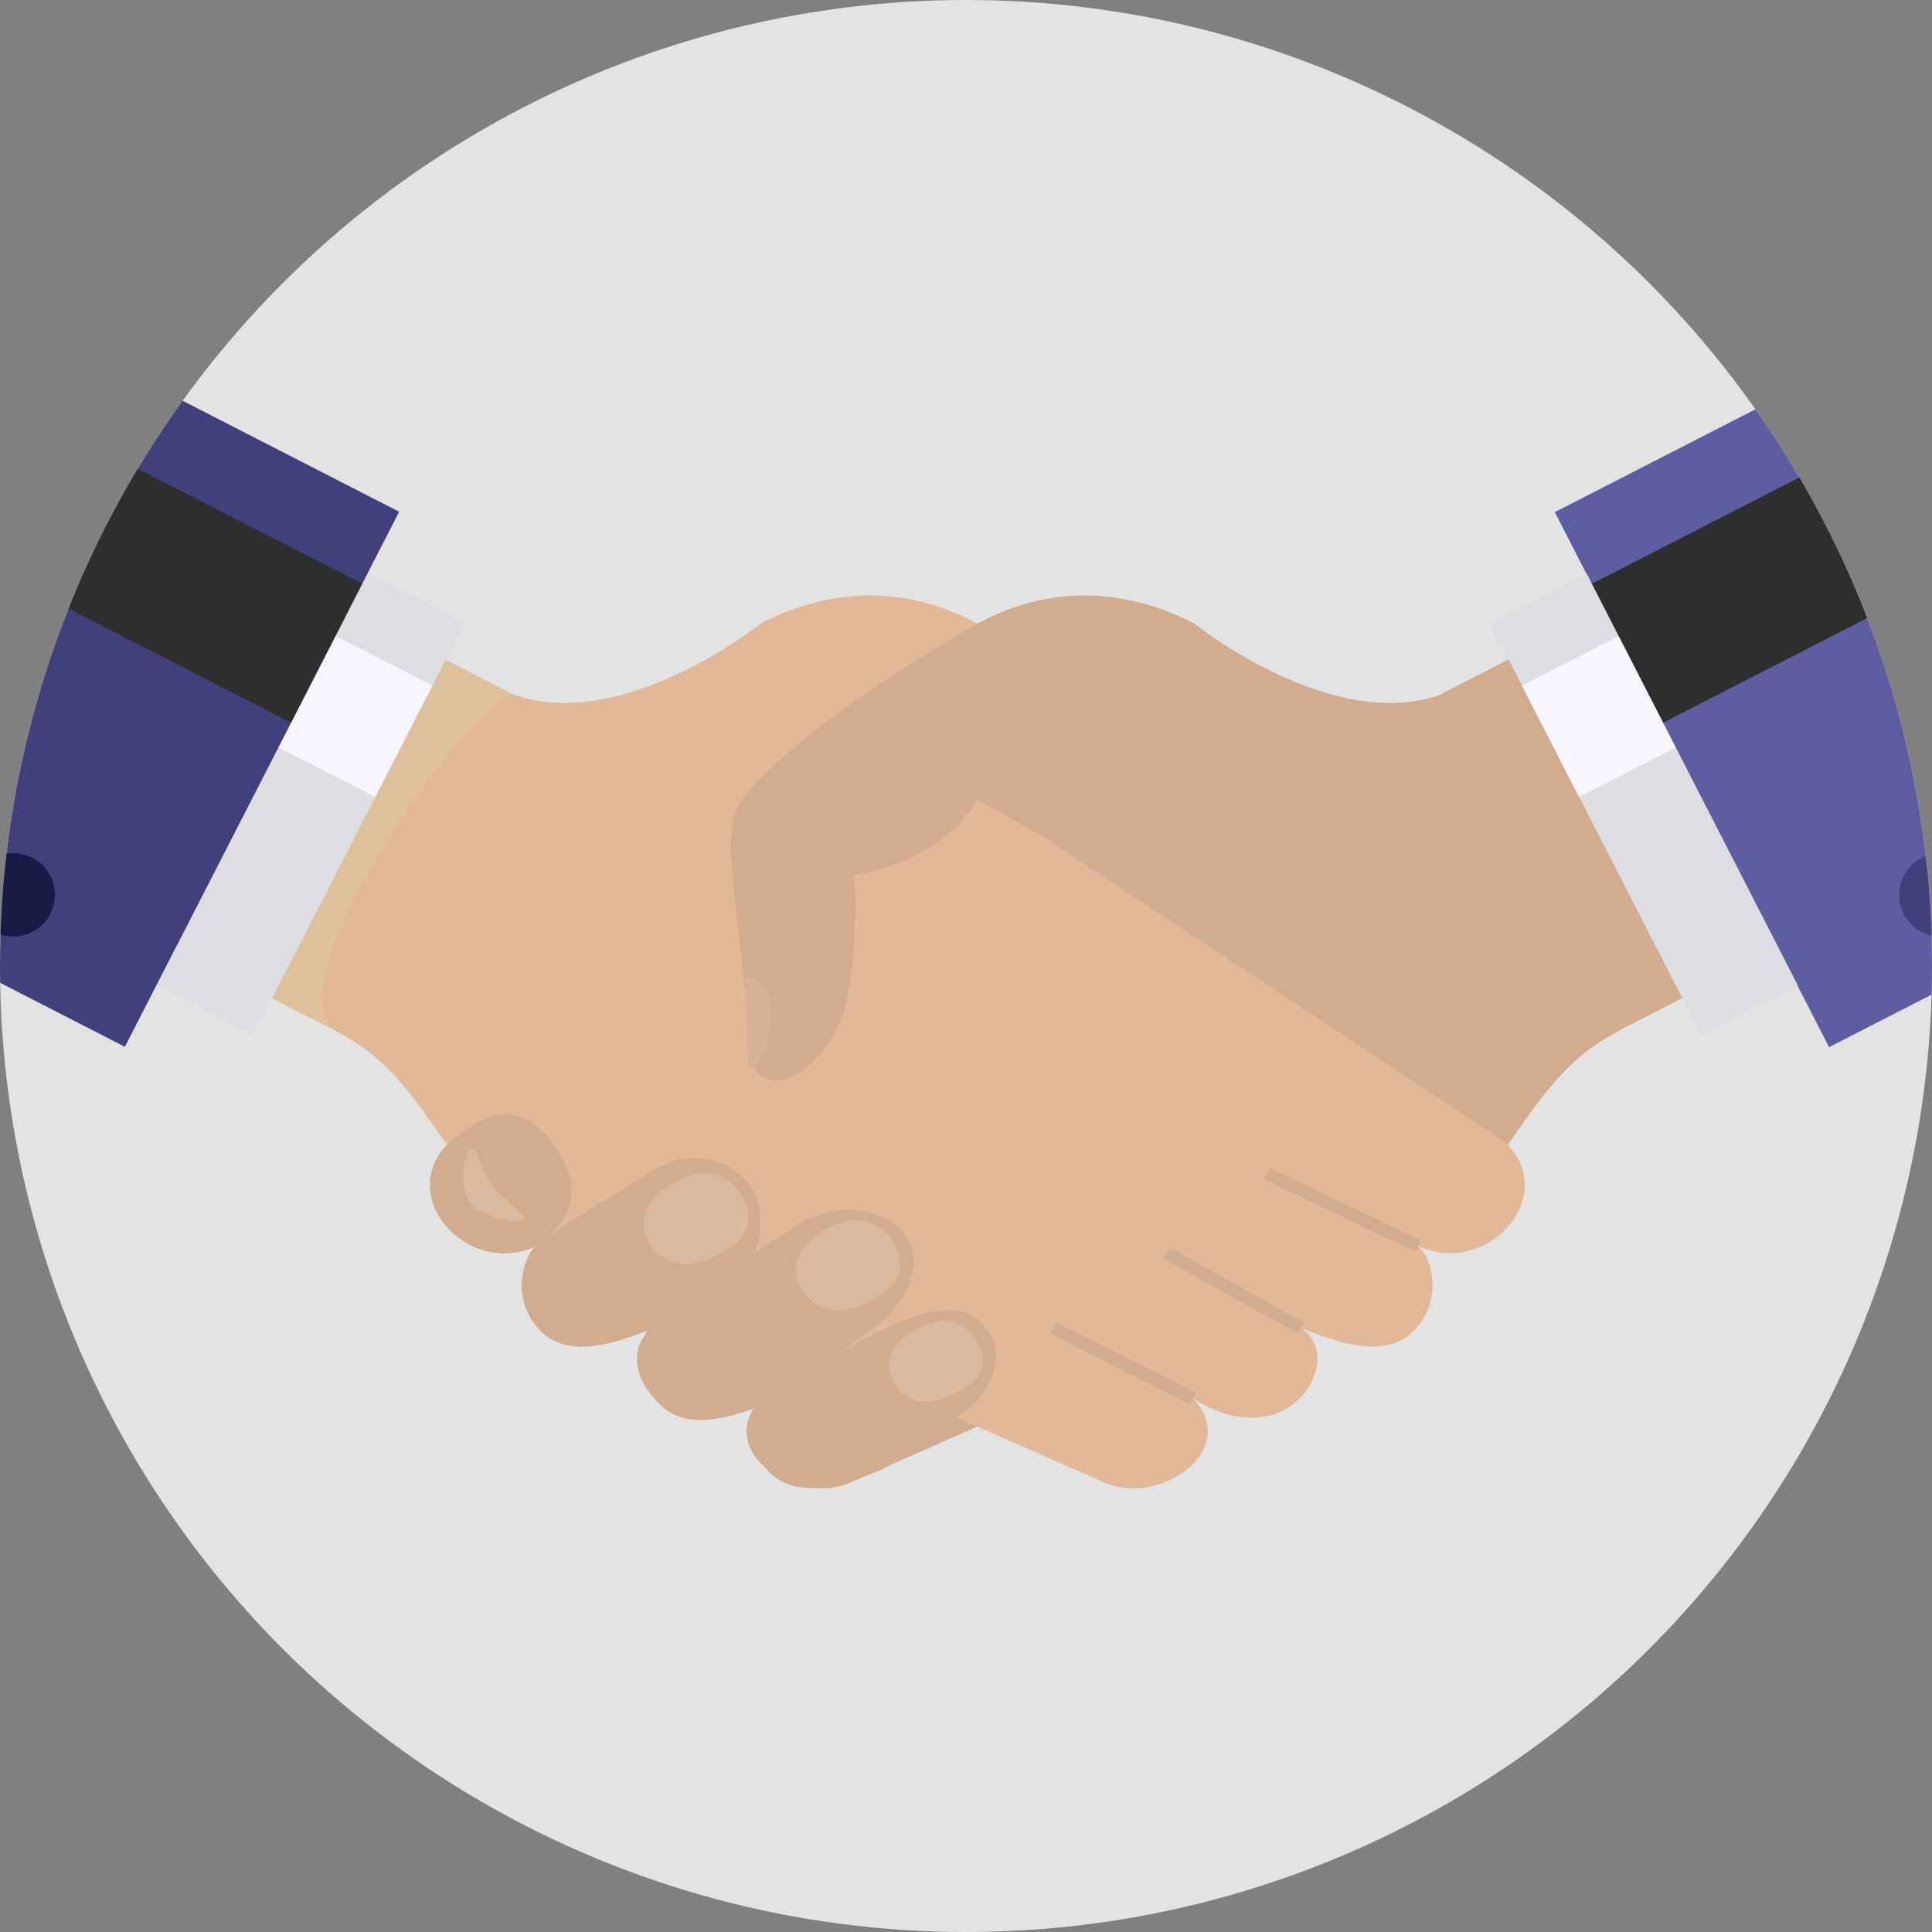
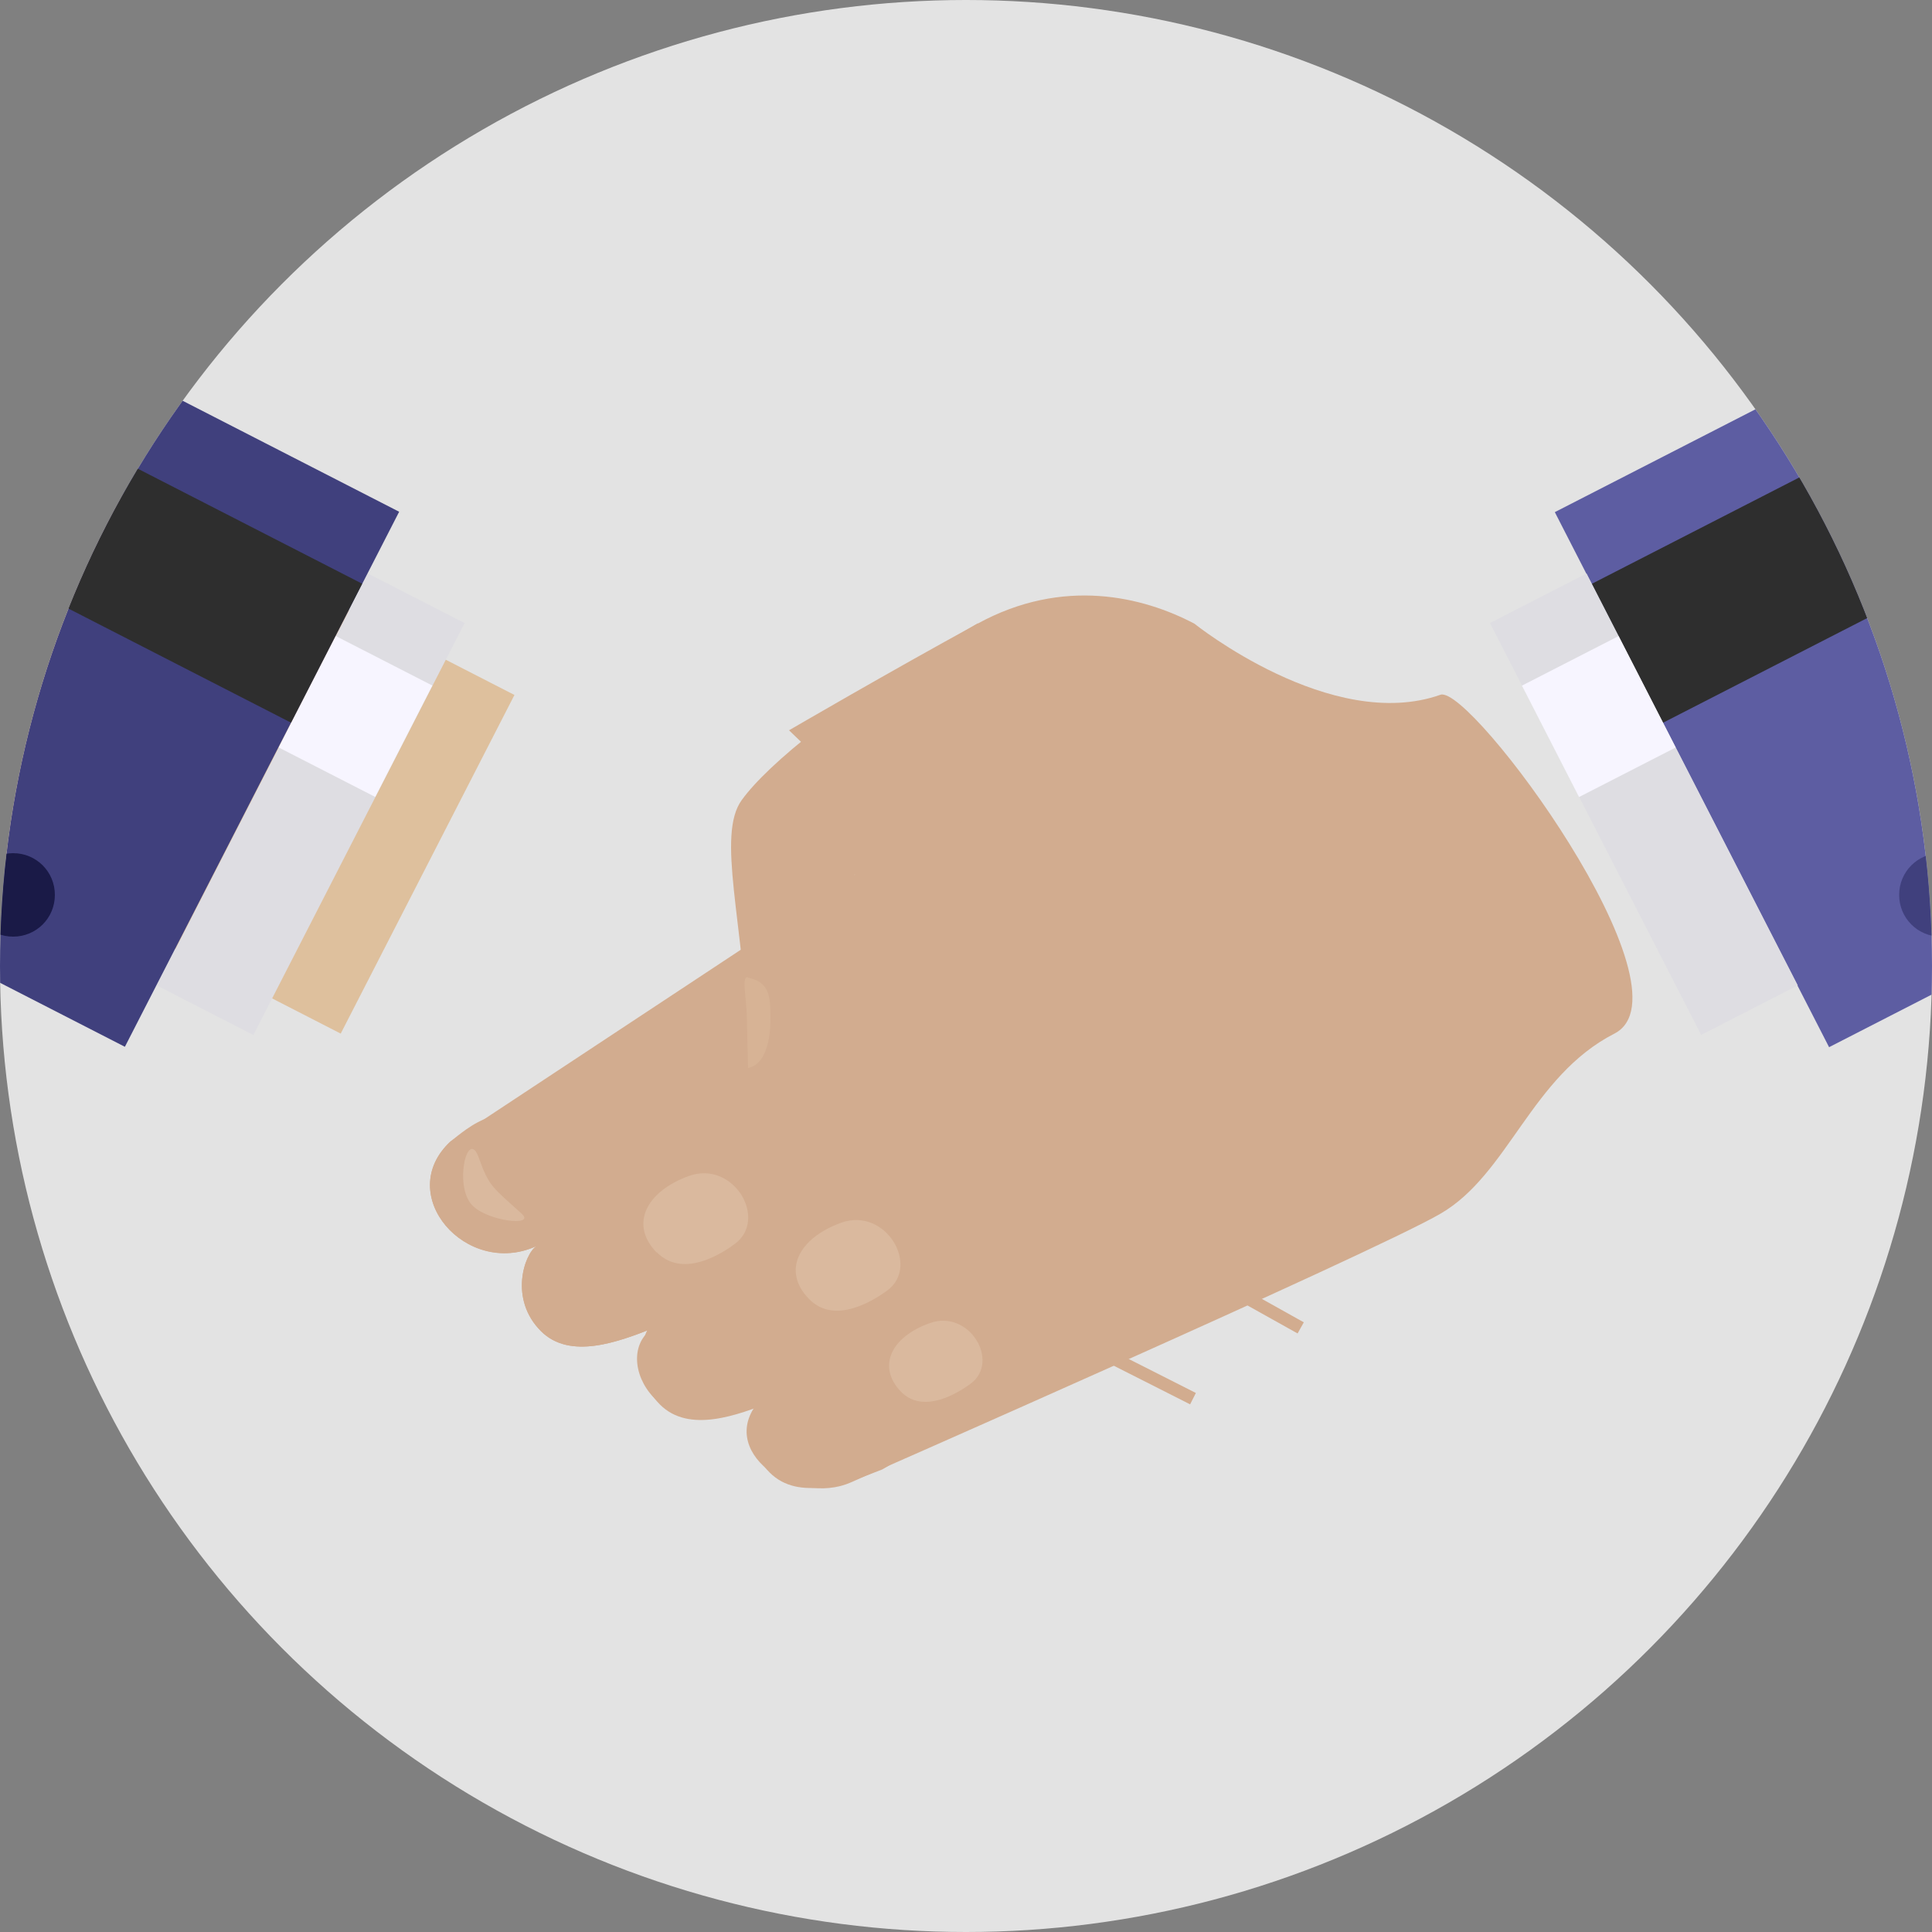
<svg xmlns="http://www.w3.org/2000/svg" width="50" height="50" viewBox="0 0 50 50">
  <rect x="0" y="0" width="50" height="50" fill="#808080" stroke="none" />
  <defs>
    <style>.i{fill:none;}.i,.j,.k,.l,.m,.n,.o,.p,.q,.r,.s,.t,.u{stroke-width:0px;}.v{mix-blend-mode:screen;}.w{clip-path:url(#c);}.x{isolation:isolate;}.j{fill:#f7f5ff;}.k{fill:#5d5da2;}.l{fill:#2e2e2e;}.m{fill:#1a1a47;}.n{fill:#40407d;}.o{fill:#d2ac8f;}.p{fill:#dec09d;}.q{fill:#dedde2;}.r{fill:#e2b899;}.s{fill:#dab99e;}.t{fill:#d7b395;}.u{fill:#e3e3e3;}</style>
    <clipPath id="c">
      <circle class="i" cx="25" cy="25" r="25" />
    </clipPath>
  </defs>
  <g class="x">
    <g id="b">
      <circle class="u" cx="25" cy="25" r="25" />
      <circle class="i" cx="25" cy="25" r="25" />
      <g class="w">
-         <rect class="o" x="38.74" y="14.24" width="14.02" height="9.85" transform="translate(-3.7 22.99) rotate(-27.16)" />
        <rect class="k" x="43.28" y="10.29" width="9.21" height="15.56" transform="translate(-2.97 23.84) rotate(-27.14)" />
        <g class="v">
          <rect class="l" x="41.61" y="12.79" width="9.21" height="4.04" transform="translate(-1.67 22.71) rotate(-27.14)" />
        </g>
        <rect class="q" x="41.14" y="14.82" width="2.81" height="11.98" transform="translate(-4.81 21.71) rotate(-27.15)" />
        <path class="o" d="M13.88,32.25c-.31.21-.71,1.37.12,2.2.75.75,2,.28,2.91-.08-1.19.74.25,3.41,2.79,1.83-1.25,1.33.88,2.81,2.33,2.16,0,0,13.48-5.92,15.25-6.95,1.76-1.02,2.35-3.56,4.5-4.66,2.14-1.1-3.72-9.04-4.5-8.77-2.83,1-6.37-1.84-6.37-1.84-1.33-.7-3.4-1.21-5.61,0-2.22,1.21-4.88,2.76-4.88,2.76l2.99,2.88-11.75,7.76c-1.48,1.37.41,3.53,2.22,2.71Z" />
        <path class="n" d="M49.15,23.16c0-.6.48-1.08,1.08-1.08s1.08.48,1.08,1.08-.48,1.08-1.08,1.08-1.08-.48-1.08-1.08Z" />
        <rect class="p" x="-.1" y="12.16" width="9.85" height="14.02" transform="translate(-14.43 14.71) rotate(-62.84)" />
        <rect class="q" x="2.05" y="19.41" width="11.98" height="2.81" transform="translate(-14.15 18.47) rotate(-62.85)" />
        <rect class="j" x="7.58" y="17.14" width="3.24" height="2.81" transform="translate(-11.5 18.27) rotate(-62.86)" />
        <rect class="n" x="-5.09" y="13.46" width="15.56" height="9.21" transform="translate(-14.62 12.22) rotate(-62.86)" />
        <g class="v">
          <rect class="l" x="2.34" y="10.2" width="4.04" height="9.21" transform="translate(-10.81 11.93) rotate(-62.86)" />
        </g>
        <rect class="j" x="39.97" y="16.92" width="2.81" height="3.24" transform="translate(-3.9 20.92) rotate(-27.14)" />
-         <path class="r" d="M36.7,32.25c.31.21.71,1.37-.12,2.2-.75.75-2,.28-2.91-.08,1.19.74-.25,3.41-2.79,1.83,1.25,1.33-.88,2.81-2.32,2.16,0,0-13.48-5.92-15.25-6.95-1.76-1.02-2.35-3.56-4.5-4.66-2.14-1.1,3.72-9.04,4.5-8.77,2.83,1,6.37-1.84,6.37-1.84,1.33-.7,3.4-1.21,5.61,0,2.22,1.21,0,0,0,0l1.89,5.64,11.75,7.76c1.48,1.37-.41,3.53-2.22,2.71Z" />
        <path class="m" d="M1.42,23.16c0-.6-.48-1.08-1.08-1.08s-1.08.48-1.08,1.08.48,1.08,1.08,1.08,1.08-.48,1.08-1.08Z" />
        <path class="o" d="M25.29,16.14c-3.44,1.98-5.43,3.65-6.09,4.56-.67.91.06,3.19.17,6.39.05,1.35,1.64,1.14,2.41-.76.3-.73.42-2.66.32-3.69,2.41-.37,3.2-1.95,3.2-1.95l1.89,1.08,2.73-2.17-4.62-3.47Z" />
        <path class="o" d="M13.88,32.25c-1.81.83-3.7-1.33-2.22-2.71.37-.28,1.54-1.41,2.59-.02,1.05,1.39.39,2.18-.37,2.72Z" />
        <path class="o" d="M13.88,32.25c-.31.21-.71,1.37.12,2.2.75.75,2,.28,2.91-.08.56-.3,1.75-1.13,2.3-1.49.38-.25.69-1.36.26-2.1-.43-.74-1.62-1.15-2.69-.42-.88.6-1.97,1.13-2.89,1.9Z" />
        <path class="o" d="M20,36.27c-.31.21-.91,1.01-.08,1.84.75.75,2,.28,2.91-.08.56-.3,1.68-1.2,2.22-1.56.38-.25,1.06-1.3.54-1.99-.34-.46-.75-.9-2.39-.23-.98.4-2.29,1.24-3.2,2.01Z" />
        <path class="o" d="M16.96,34.15c-.31.21-.71,1.37.12,2.2.75.75,2,.28,2.91-.08.56-.3,2.22-1.65,2.77-2.01.38-.25,1.37-1.49.61-2.37-.56-.65-1.77-.85-2.84-.12-.88.6-2.64,1.61-3.56,2.38Z" />
-         <path class="s" d="M17,32.41c.58.59,1.44.21,2.02-.22.86-.64-.03-2.16-1.18-1.76-1.14.41-1.54,1.27-.85,1.98Z" />
+         <path class="s" d="M17,32.41c.58.59,1.44.21,2.02-.22.86-.64-.03-2.16-1.18-1.76-1.14.41-1.54,1.27-.85,1.98" />
        <path class="s" d="M20.94,33.62c.58.59,1.44.2,2.02-.22.86-.63-.03-2.16-1.18-1.76-1.14.41-1.54,1.27-.84,1.98Z" />
        <path class="s" d="M23.31,36.01c.51.53,1.29.18,1.81-.2.77-.57-.03-1.93-1.05-1.57-1.02.36-1.37,1.13-.76,1.77Z" />
        <path class="s" d="M12.21,31.18c.39.43,1.67.57,1.29.23-.77-.7-.84-.7-1.11-1.45-.28-.79-.65.7-.18,1.22Z" />
        <path class="t" d="M19.36,25.3c.54.12.58.45.58,1.05s-.14,1.2-.58,1.29c0,0-.02-.75-.03-1.29-.01-.55-.15-1.1.03-1.06Z" />
        <line class="t" x1="36.7" y1="32.25" x2="32.79" y2="30.37" />
-         <polygon class="o" points="36.63 32.4 32.72 30.52 32.86 30.22 36.77 32.1 36.63 32.4" />
        <rect class="o" x="31.77" y="31.41" width=".33" height="3.97" transform="translate(-12.8 44.99) rotate(-60.81)" />
        <rect class="o" x="28.9" y="33.25" width=".33" height="4.05" transform="translate(-15.53 45.29) rotate(-63.16)" />
      </g>
    </g>
  </g>
</svg>